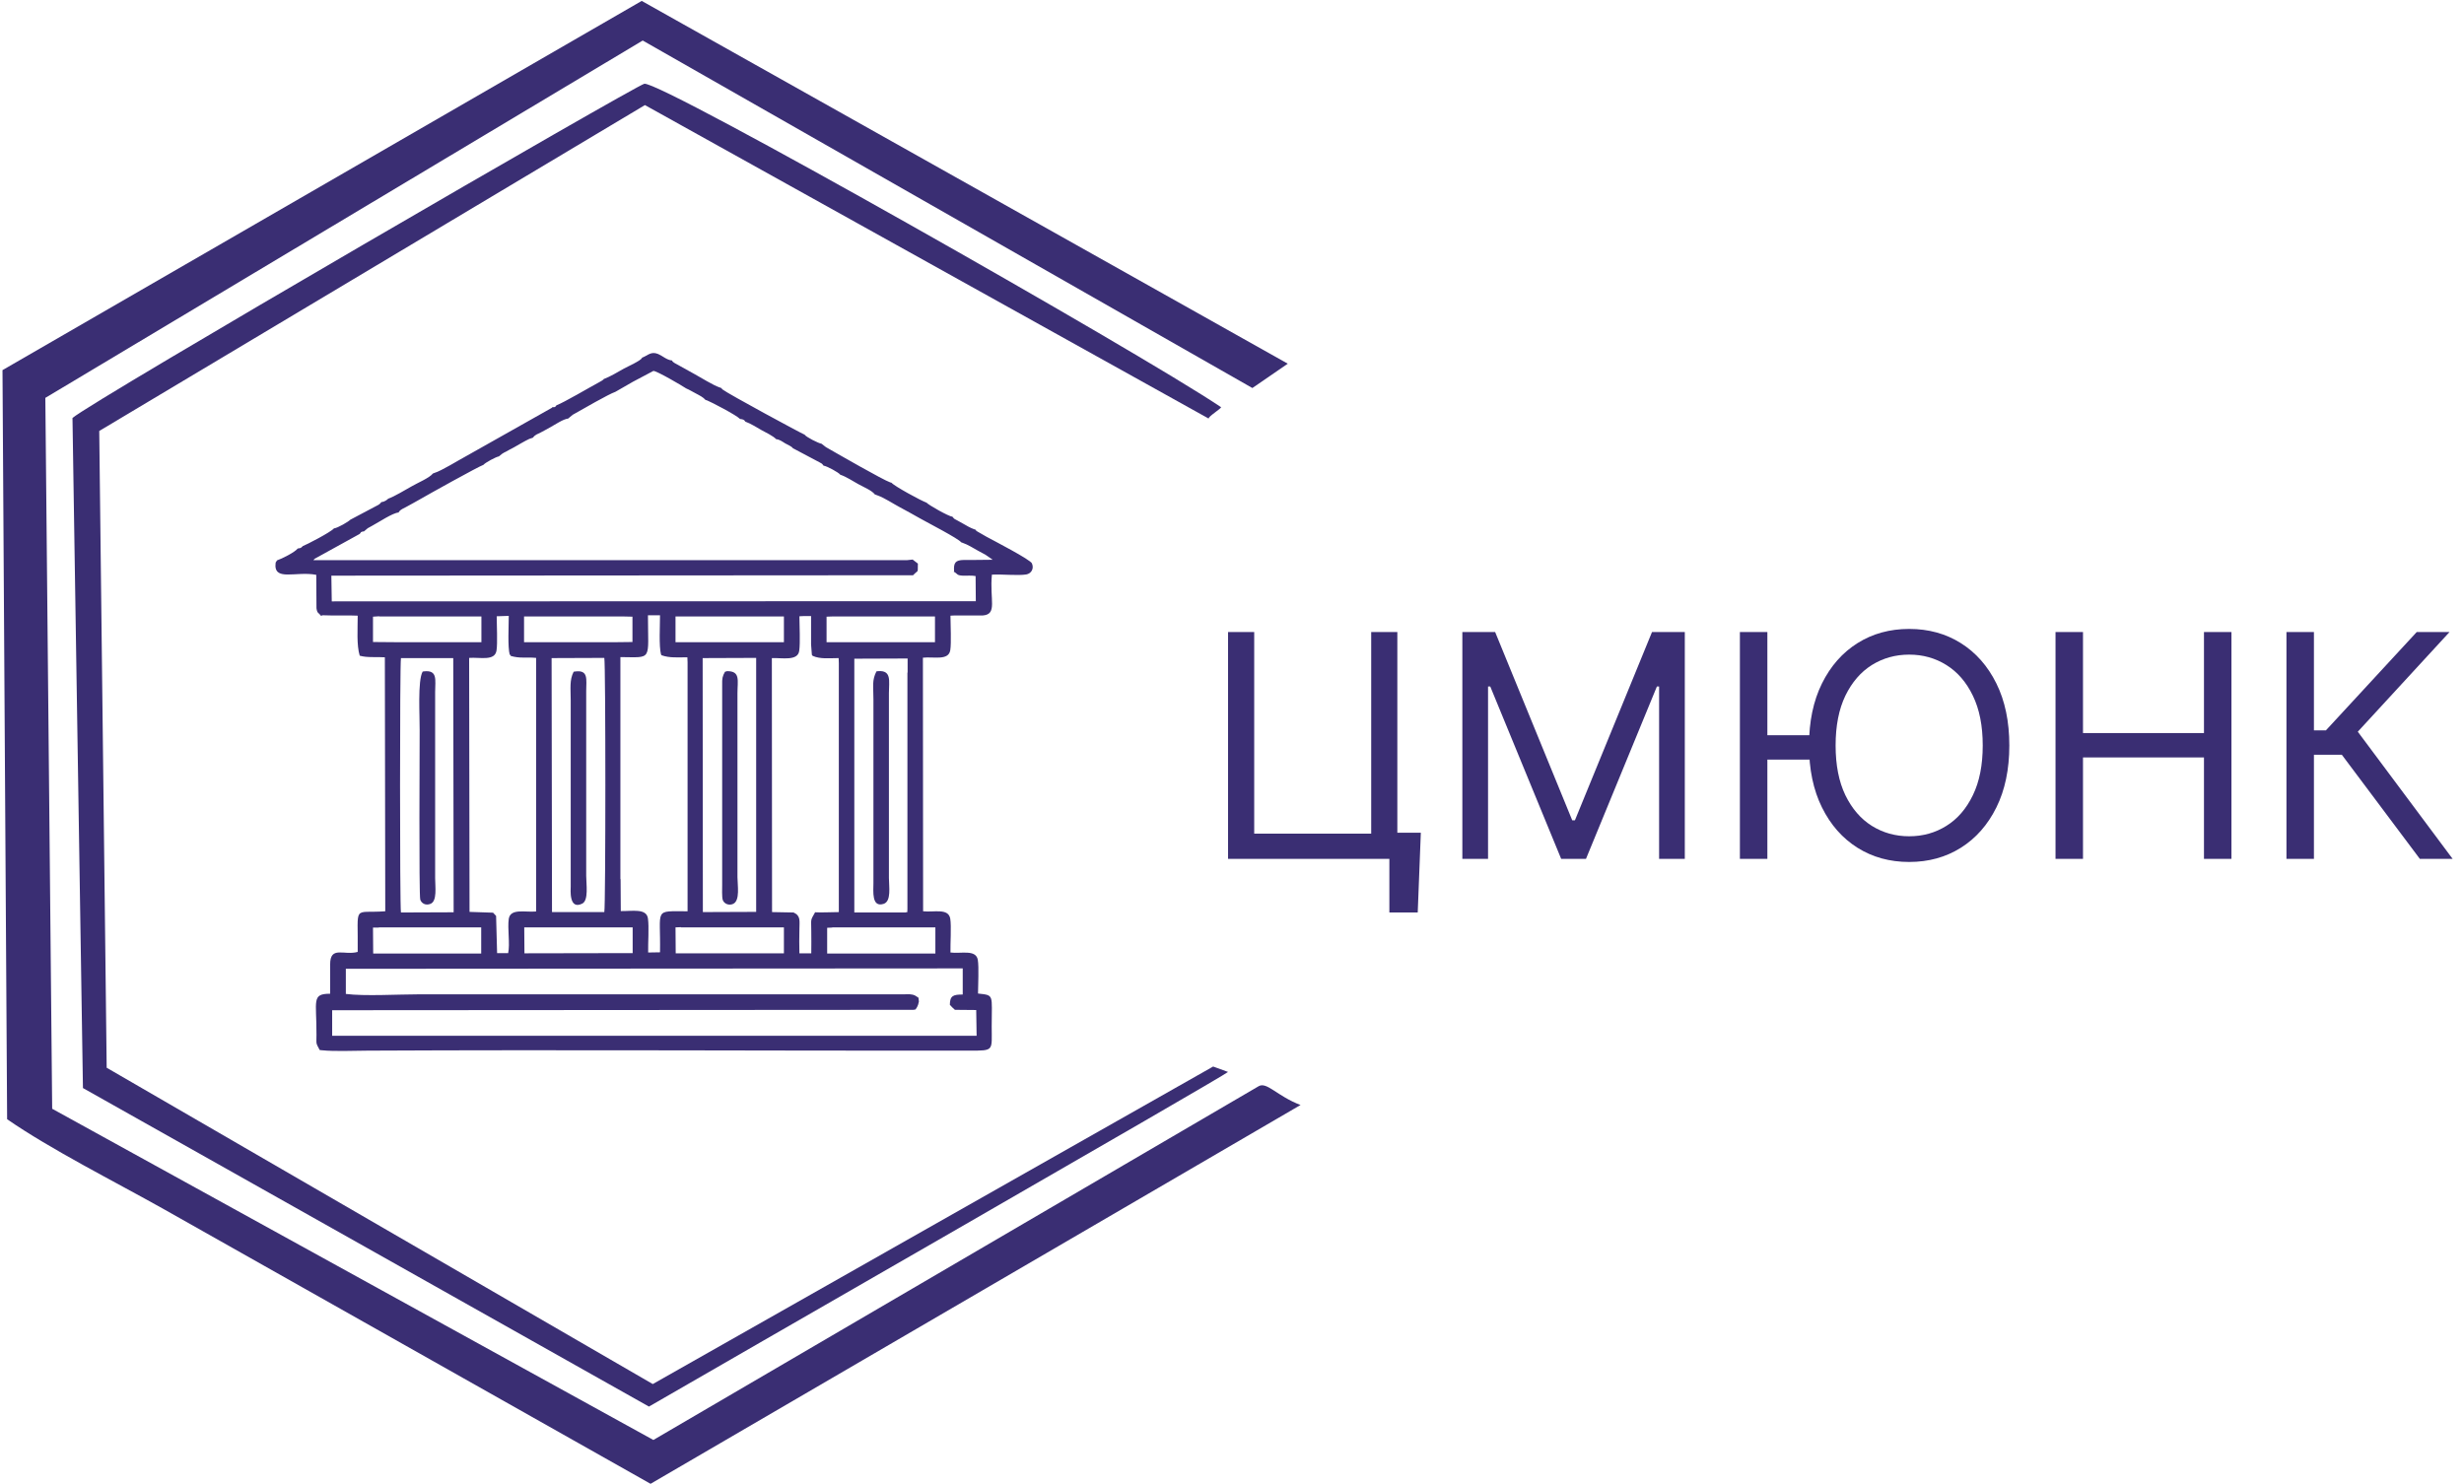
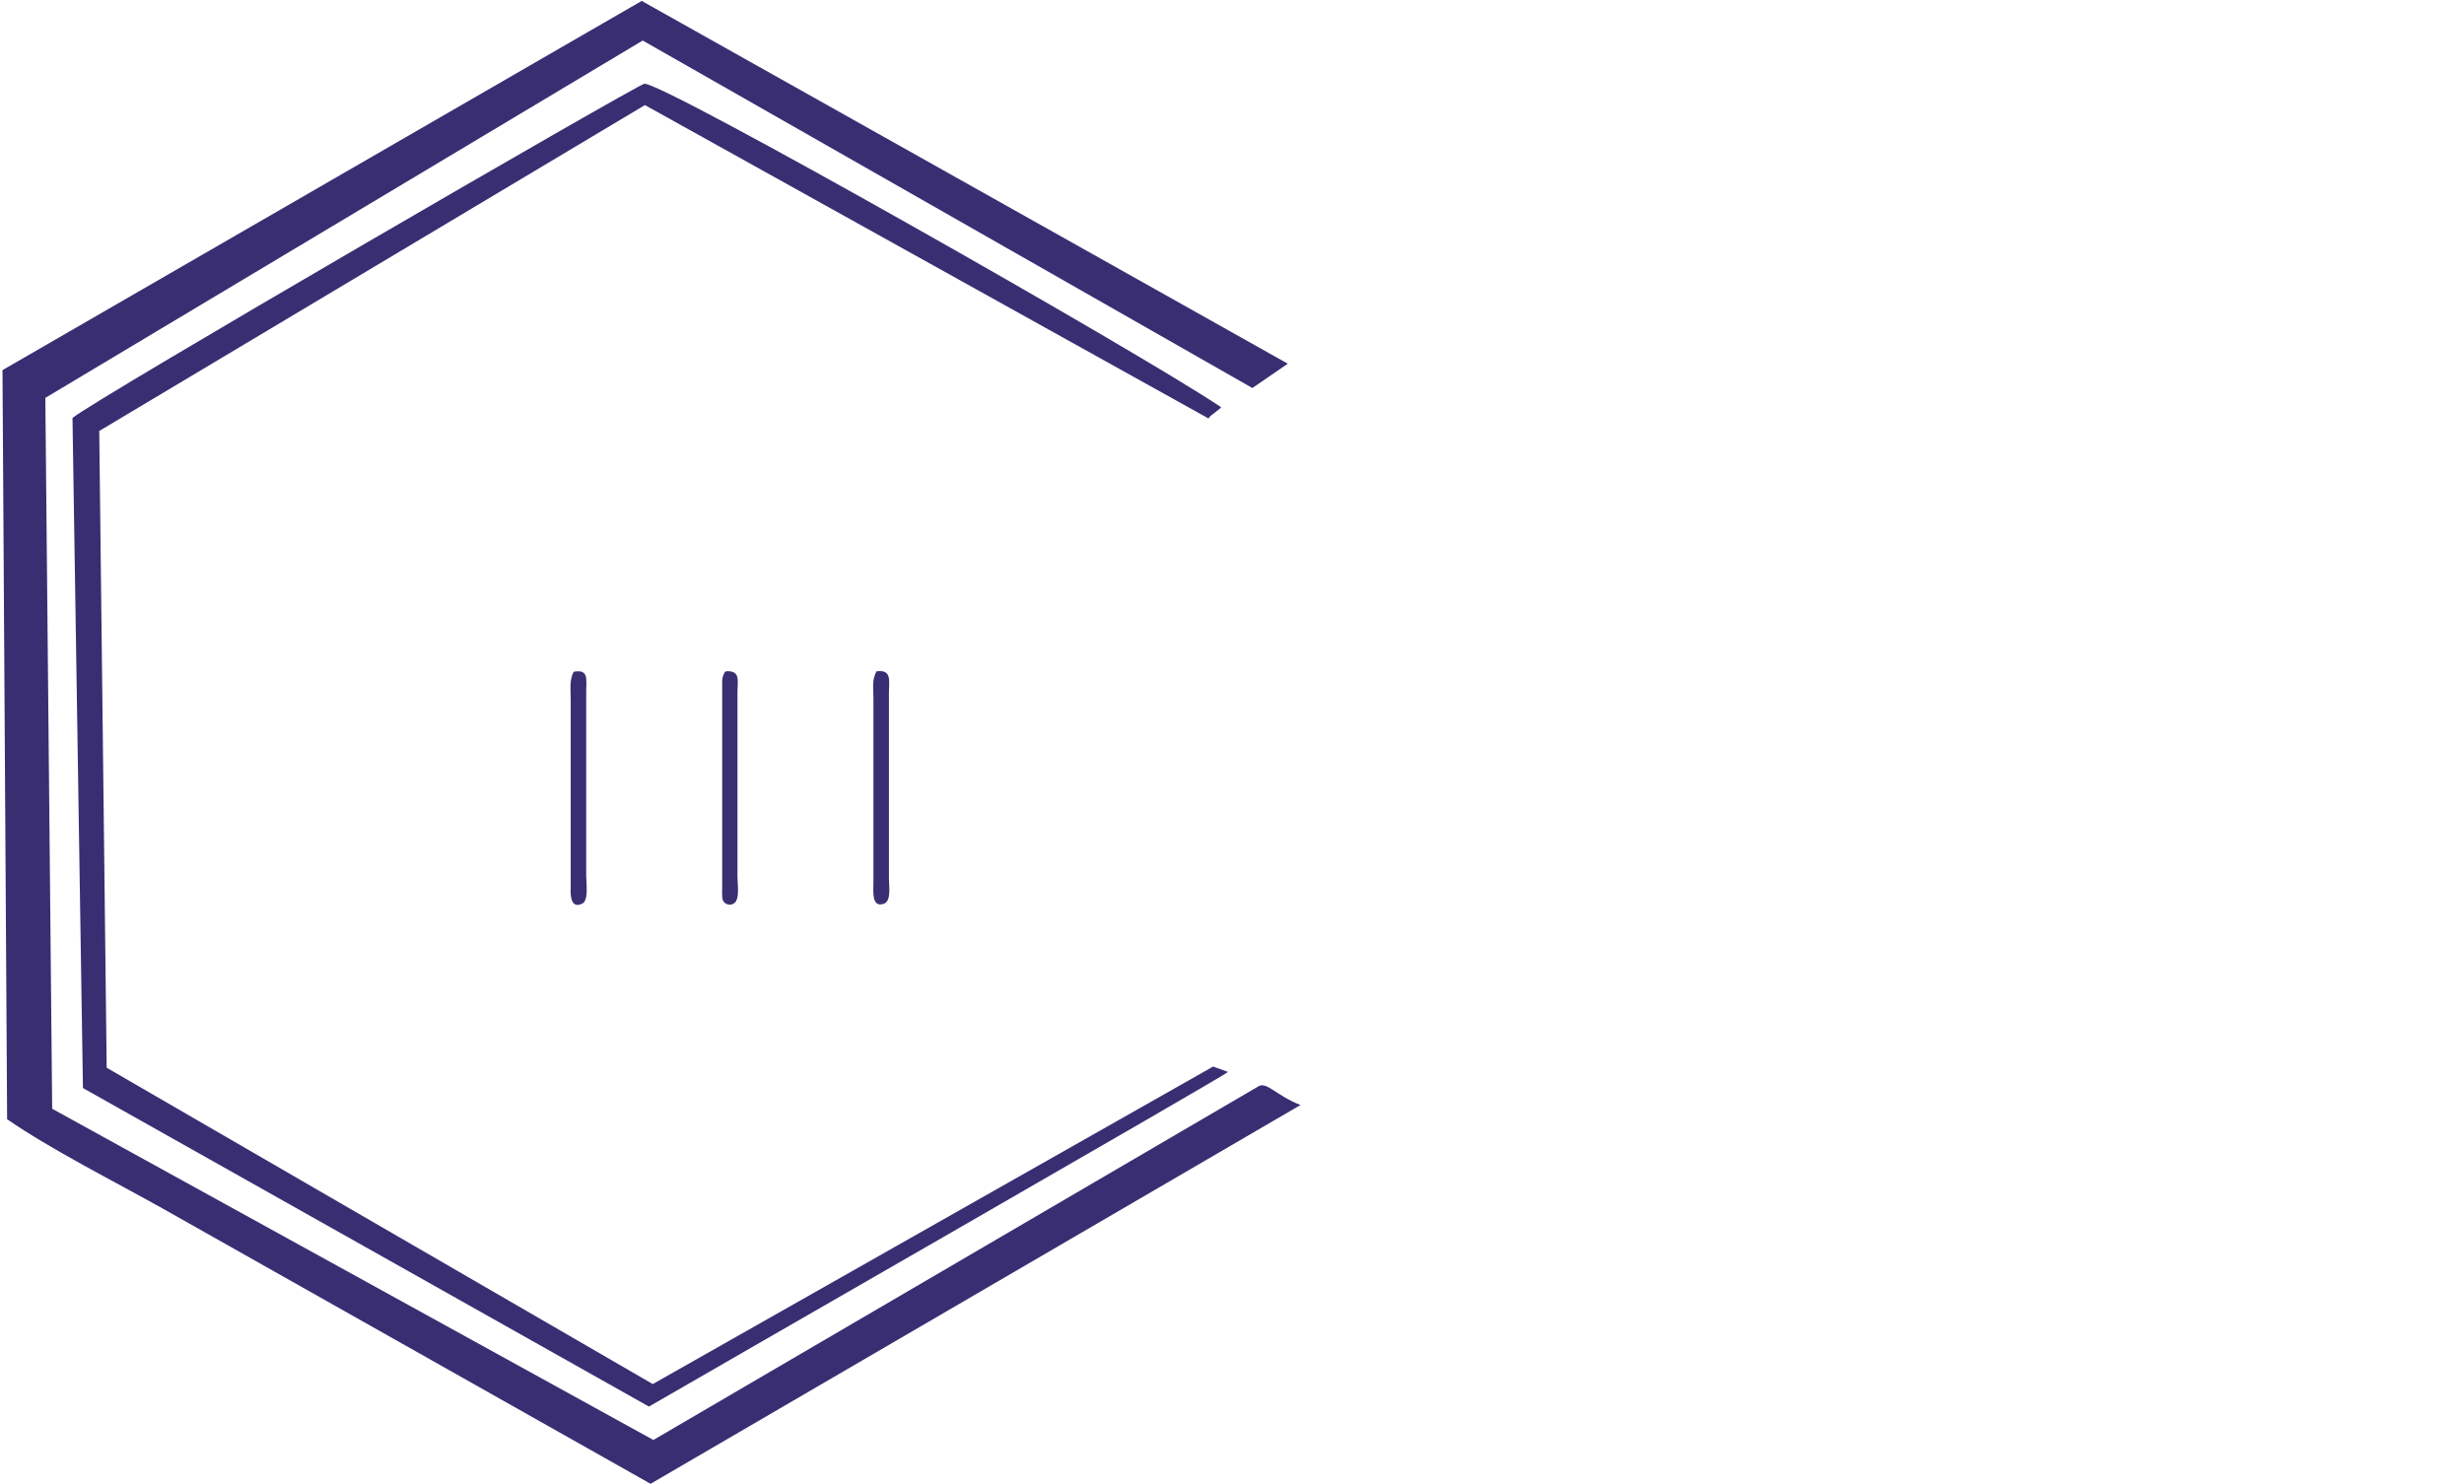
<svg xmlns="http://www.w3.org/2000/svg" width="463" height="279" viewBox="0 0 463 279" fill="none">
  <path fill-rule="evenodd" clip-rule="evenodd" d="M244.437 207.705C239.94 206.005 238.05 203.246 236.5 204.153L122.774 270.635L9.804 208.386L8.519 74.779L120.771 7.617L235.329 72.927L241.981 68.354L120.582 0.172L0.469 69.564L1.338 210.351C9.464 215.983 21.596 222.105 30.629 227.17L122.245 278.874L244.399 207.668L244.437 207.705Z" fill="#3A2E73" />
  <path fill-rule="evenodd" clip-rule="evenodd" d="M18.686 80.978L121.186 19.75L227.127 78.672C226.938 78.332 229.621 76.707 229.432 76.518C213.974 66.124 124.21 15.214 121.073 15.743C119.637 15.97 17.325 75.309 13.621 78.559L15.586 204.493L121.942 264.361C132.525 258.2 230.188 202.15 230.755 201.469L227.958 200.449L122.66 260.128L20.046 200.676L18.648 80.978H18.686Z" fill="#3A2E73" />
-   <path fill-rule="evenodd" clip-rule="evenodd" d="M180.903 183.176V184.953V186.918C179.165 186.918 178.484 187.107 178.484 188.846C178.749 189.11 178.636 189.035 178.938 189.337C179.089 189.488 179.354 189.677 179.429 189.791L183.436 189.828L183.511 194.666H62.415V189.866L171.643 189.791L172.059 189.715C172.097 189.677 172.135 189.526 172.135 189.564C172.135 189.564 172.513 189.148 172.664 188.241L172.588 187.523L172.021 187.145C171.303 186.767 170.699 186.88 169.754 186.88H78.667C74.888 186.88 68.5 187.258 64.985 186.805V182.08L180.903 182.005V183.139V183.176ZM156.336 174.295H158.188H159.927H161.665H163.48H165.218H166.995H168.771H170.547H172.324H175.763V179.208H155.429V174.37L156.412 174.332L156.336 174.295ZM127.952 174.295H129.766H131.543H133.281H135.02H136.872H138.61H140.387H142.163H143.902H145.716H147.303V175.995V179.17H126.969L126.932 174.295L127.952 174.257V174.295ZM99.568 174.295H101.382H103.083H104.935H106.636H108.488H110.226H111.965H113.779H115.517H118.881V179.132L98.547 179.17L98.51 174.295H99.568ZM71.184 174.295H72.96H74.699H76.55H78.289H80.028H81.842H83.58H85.319H87.171H90.421V179.208H70.125L70.088 174.332H71.184V174.295ZM103.65 123.687L113.552 123.649C113.817 124.556 113.817 170.515 113.552 171.422H103.725L103.65 123.649V123.687ZM75.341 123.687H85.168L85.243 171.46L75.341 171.498C75.114 170.553 75.114 124.745 75.341 123.725V123.687ZM170.51 126.37V128.26V129.923V131.775V133.476V135.29V137.066V138.843V140.619V142.395V144.172V145.948V147.725V149.539V151.239V153.091V154.792V156.606V158.345V160.159V161.936V163.712V165.488V167.265V169.041V170.817C170.472 171.989 170.51 171.158 170.245 171.498H160.532V123.8L170.547 123.762V126.446L170.51 126.37ZM150.969 115.787H152.406V117.564V119.34V121.117L152.557 123.082L152.708 123.271C154.182 123.913 155.807 123.687 157.584 123.687L157.621 124.632V126.408V131.737V135.025V147.913V151.202V152.94V158.383V161.633V171.422C156.147 171.422 154.409 171.536 153.162 171.46C152.217 173.123 152.443 172.632 152.443 174.937C152.443 176.336 152.481 177.734 152.443 179.17H150.214C150.176 177.696 150.176 176.184 150.214 174.748C150.214 173.085 150.516 172.14 149.117 171.498L145.073 171.422L145.036 123.687C146.925 123.611 149.911 124.291 150.176 122.326C150.402 120.776 150.214 117.564 150.214 115.825L151.045 115.787H150.969ZM132.072 123.687L142.088 123.649V171.384L132.072 171.422L132.034 123.687H132.072ZM116.576 165.299V163.41V161.784V154.679V153.054V149.539V147.762V145.91V144.247V142.169V140.543V138.654V136.877V135.025V133.249V129.734V128.071V126.295V123.498C122.699 123.536 121.754 124.291 121.754 115.636H124.021C124.021 117.564 123.795 121.419 124.21 123.006L124.324 123.158C125.836 123.687 127.31 123.536 129.162 123.536L129.199 124.48V126.295V131.586V134.912V147.8V151.088V156.417V159.706V171.271C122.736 171.271 124.173 170.628 124.021 178.981L121.791 179.019C121.754 177.167 121.98 174.295 121.754 172.632C121.489 170.666 118.806 171.271 116.651 171.233L116.614 165.148L116.576 165.299ZM93.218 172.14L92.651 171.536L88.229 171.384L88.154 123.649C90.232 123.498 92.954 124.291 93.294 122.288C93.521 120.89 93.332 117.45 93.332 115.825L95.599 115.75C95.599 117.639 95.373 121.608 95.788 123.082C96.204 123.12 95.902 123.044 95.939 123.271C97.754 123.8 98.736 123.46 100.74 123.649V171.309C98.699 171.498 95.902 170.666 95.599 172.707C95.335 174.521 95.864 177.432 95.486 179.132H93.407L93.218 172.102V172.14ZM156.412 115.863H158.037H159.889H161.59H163.442H165.18H166.995H168.733H170.547H172.286H174.1H175.688V117.488V119.302V120.701H173.987H172.362H170.434H168.771H166.881H165.218H163.328H161.665H159.851H155.316V115.901L156.412 115.863ZM129.691 115.863H131.505H133.243H135.058H136.796H138.61H140.349H142.163H143.902H145.754H147.077H147.303V117.526V119.189V120.701H145.64H143.977H142.088H140.462H138.535H136.872H134.982H133.319H131.769H126.932V115.863H129.728H129.691ZM101.382 115.863H103.121H104.859H106.673H108.412H110.226H111.965H113.779H115.517H117.18L118.843 115.901V120.663L115.517 120.701H113.703H111.965H110.151H108.488H106.56H104.935H103.158H98.472V115.863H101.382ZM71.259 115.863H72.922H74.774H76.475H78.327H80.028H81.88H83.618H85.432H87.171H88.985H90.459V117.45V119.302V120.701H88.91H87.284H85.395H83.694H81.804H80.103H78.251H76.55H74.812L70.088 120.663V115.901L71.259 115.825V115.863ZM67.744 100.178C67.744 100.178 67.706 100.065 67.971 99.951C68.122 99.876 68.198 99.913 68.387 99.876L69.105 99.271C69.369 99.12 69.596 99.006 69.861 98.855C71.259 98.099 73.791 96.398 74.888 96.323C75.19 95.718 76.021 95.491 76.626 95.114C77.344 94.736 77.911 94.395 78.667 93.98C80.368 92.997 89.779 87.743 90.837 87.365C91.177 86.95 93.218 85.854 93.747 85.778L94.352 85.287C94.579 85.135 94.843 84.984 95.108 84.871C95.675 84.531 96.015 84.38 96.506 84.115C97.527 83.548 98.434 82.981 99.454 82.49L100.135 82.263C100.588 81.658 100.966 81.621 101.609 81.28C102.214 80.978 102.705 80.676 103.272 80.373C104.254 79.844 105.842 78.748 106.749 78.672L107.618 77.954C109.432 76.934 114.384 74.061 115.631 73.646L118.919 71.756L122.774 69.715C123.379 69.677 128.217 72.512 128.935 73.003C129.577 73.268 130.22 73.684 130.825 73.986C131.467 74.326 132.147 74.666 132.563 75.158L132.903 75.271C133.508 75.498 138.346 77.992 139.064 78.748C139.517 78.786 139.858 78.862 140.047 79.24C141.18 79.655 141.974 80.222 143.07 80.827C143.713 81.167 145.376 81.999 145.829 82.528C146.472 82.603 146.925 82.943 147.53 83.321C147.946 83.548 148.815 83.926 148.966 84.228L154.031 86.912C154.56 87.252 154.333 86.987 154.749 87.517C155.391 87.592 157.659 88.84 157.886 89.217C159.02 89.595 160.191 90.389 161.288 90.994C162.232 91.523 163.82 92.165 164.387 92.921L164.991 93.148C166.163 93.564 167.826 94.66 168.96 95.265C170.396 96.021 171.568 96.701 172.928 97.457C174.138 98.137 180.185 101.274 180.601 101.917L180.903 102.03C181.81 102.332 182.906 103.013 183.776 103.504C184.305 103.806 184.721 104.033 185.174 104.26L186.535 105.205L182.869 105.243H181.092C179.543 105.28 179.165 105.734 179.278 107.359L179.202 107.435C180.034 107.888 179.694 108.115 180.865 108.191C181.735 108.228 182.453 108.115 183.322 108.266L183.36 112.991L62.34 113.028L62.264 108.191L171.568 108.115C172.702 106.943 172.399 107.85 172.475 105.923L171.492 105.167L170.434 105.28H168.733H166.881H165.18H163.366H161.628H159.814H158.037H156.261H154.484H152.708H150.932H149.155H147.379H145.602H143.864H142.012H140.311H138.459H136.758H134.906H133.206H131.391H129.691H127.839H126.1H124.324H122.547H120.771H118.995H117.218H115.48H113.628H111.927H110.113H108.412H106.56H104.859H103.007H101.306H99.454H97.716H95.939H94.163H92.387H90.61H88.834H87.058H85.281H83.505H81.691H79.952H78.138H76.437H74.585H72.884H71.032H69.256H67.48H65.703H63.927H58.9C58.938 105.205 59.014 105.091 59.014 105.129C59.051 105.167 59.089 105.054 59.127 105.016L67.555 100.367L67.744 100.178ZM120.62 67.296C120.393 67.787 117.974 68.884 117.256 69.261C116.198 69.866 114.61 70.811 113.477 71.227L113.514 71.151C113.212 71.491 113.703 71.114 113.061 71.567C112.834 71.718 112.758 71.756 112.532 71.869C110.566 72.928 106.031 75.611 104.557 76.178C104.292 76.594 104.217 76.518 103.839 76.518C103.801 76.556 103.725 76.556 103.725 76.632L87.436 85.816C86.226 86.458 82.938 88.499 81.653 88.877L81.35 88.991C80.708 89.822 78.44 90.767 77.344 91.409C76.324 91.977 73.943 93.413 72.96 93.715C72.809 93.866 72.317 94.32 71.675 94.358C71.221 94.924 71.07 94.887 70.314 95.302L65.817 97.684C65.514 98.024 63.473 99.233 62.755 99.309C62.151 100.027 57.464 102.446 56.897 102.635C56.519 103.088 56.33 103.013 55.952 103.088C55.385 103.806 52.966 105.016 52.059 105.318L51.795 105.734C51.303 109.4 55.574 107.284 59.429 108.039L59.467 114.313C59.618 115.334 59.807 115.069 60.336 115.75L60.601 115.636L62.302 115.674H64.192H65.855L67.215 115.712C67.215 118.282 66.988 121.23 67.593 123.233C69.029 123.649 70.692 123.422 72.317 123.536L72.393 171.271C66.157 171.725 67.329 169.759 67.215 178.906C64.645 179.624 62.037 177.696 62.037 181.249V183.063V186.767C58.484 186.767 59.505 188.09 59.467 194.477C59.467 196.367 59.316 195.913 60.072 197.35L60.45 197.388C62.944 197.652 66.459 197.463 69.067 197.463C106.636 197.274 144.544 197.501 182.151 197.463C186.875 197.463 186.346 197.539 186.346 192.89C186.346 186.88 186.875 187.069 183.776 186.729C183.776 185.217 183.965 181.74 183.738 180.417C183.398 178.376 180.563 179.284 178.598 179.019C178.56 177.394 178.787 174.068 178.56 172.669C178.22 170.628 175.499 171.498 173.458 171.271L173.42 123.611C175.461 123.384 178.22 124.216 178.56 122.213C178.787 120.852 178.598 117.337 178.598 115.712L179.354 115.674H181.206H182.906H184.683C187.48 115.447 185.93 112.726 186.384 108.002C188.16 107.888 191.335 108.228 192.847 107.964C193.716 107.813 194.358 106.943 193.905 105.885C193.602 105.167 186.799 101.652 185.401 100.896L183.625 99.876C183.36 99.687 183.436 99.762 183.284 99.535L183.02 99.46C182.302 99.195 181.584 98.78 180.941 98.402C180.601 98.213 180.336 98.061 179.921 97.835C179.354 97.532 179.354 97.608 178.976 97.117C178.22 97.041 174.44 94.887 174.1 94.471C173.117 94.131 167.977 91.334 167.524 90.729L167.259 90.654C165.861 90.162 157.773 85.513 155.202 84.04L154.371 83.397C153.804 83.321 151.423 82.112 151.196 81.696C150.516 81.432 136.834 74.024 135.814 73.23C135.776 73.192 135.738 73.154 135.7 73.117L135.473 72.89L135.209 72.814C133.924 72.361 131.845 71.038 130.598 70.358L126.78 68.241C126.743 68.203 126.705 68.203 126.667 68.165C126.629 68.128 126.591 68.09 126.554 68.09C126.214 67.787 126.478 68.09 126.289 67.75C125.306 67.674 124.551 66.918 123.681 66.54C122.321 65.973 121.754 66.805 120.658 67.221L120.62 67.296Z" fill="#3A2E73" />
-   <path fill-rule="evenodd" clip-rule="evenodd" d="M79.422 126.219C78.44 127.882 78.893 134.836 78.855 137.217C78.855 139.712 78.704 168.247 78.969 169.079C79.196 169.759 79.951 170.25 80.896 169.872C82.181 169.343 81.766 166.66 81.766 165.035V130.074C81.766 127.806 82.295 125.879 79.649 126.181L79.422 126.219Z" fill="#3A2E73" />
  <path fill-rule="evenodd" clip-rule="evenodd" d="M136.23 126.257C135.776 127.05 135.663 127.504 135.7 128.713V166.244C135.7 166.925 135.625 168.587 135.814 169.154C136.078 169.873 136.986 170.25 137.779 169.873C139.102 169.23 138.573 166.32 138.573 164.846V130.301C138.573 127.92 139.178 126.106 136.608 126.143L136.23 126.257Z" fill="#3A2E73" />
  <path fill-rule="evenodd" clip-rule="evenodd" d="M107.808 126.219C106.977 127.806 107.241 129.432 107.241 131.661V166.622C107.241 167.151 106.863 171.082 109.396 169.835C110.643 169.23 110.151 166.169 110.151 164.619V135.63C110.151 133.702 110.151 131.775 110.151 129.885C110.151 127.693 110.643 125.803 107.959 126.219L107.77 126.257L107.808 126.219Z" fill="#3A2E73" />
  <path fill-rule="evenodd" clip-rule="evenodd" d="M164.69 126.181C163.821 127.882 164.123 128.902 164.123 131.435C164.123 133.362 164.123 135.29 164.123 137.179V165.979C164.123 167.491 163.745 170.628 166.051 169.872C167.525 169.381 167.033 166.584 167.033 164.997V147.535C167.033 143.68 167.033 139.863 167.033 136.008C167.033 134.08 167.033 132.153 167.033 130.263C167.033 128.033 167.6 125.916 164.955 126.143L164.69 126.181Z" fill="#3A2E73" />
-   <path d="M266.982 156.508L266.399 171.496H261.07V161.42H258.073V156.508H266.982ZM230.76 161.42V118.787H235.673V156.674H257.656V118.787H262.569V161.42H230.76ZM274.784 118.787H280.946L295.434 154.176H295.934L310.423 118.787H316.585V161.42H311.755V129.029H311.339L298.016 161.42H293.353L280.03 129.029H279.613V161.42H274.784V118.787ZM332.099 118.787V161.42H326.936V118.787H332.099ZM341.404 138.188V142.768H328.352V138.188H341.404ZM377.564 140.104C377.564 144.6 376.752 148.486 375.128 151.761C373.504 155.036 371.277 157.562 368.446 159.339C365.614 161.115 362.381 162.003 358.745 162.003C355.109 162.003 351.875 161.115 349.044 159.339C346.213 157.562 343.985 155.036 342.362 151.761C340.738 148.486 339.926 144.6 339.926 140.104C339.926 135.607 340.738 131.721 342.362 128.446C343.985 125.171 346.213 122.645 349.044 120.868C351.875 119.092 355.109 118.204 358.745 118.204C362.381 118.204 365.614 119.092 368.446 120.868C371.277 122.645 373.504 125.171 375.128 128.446C376.752 131.721 377.564 135.607 377.564 140.104ZM372.567 140.104C372.567 136.412 371.95 133.296 370.715 130.757C369.493 128.217 367.835 126.295 365.739 124.99C363.658 123.686 361.326 123.033 358.745 123.033C356.163 123.033 353.825 123.686 351.729 124.99C349.648 126.295 347.989 128.217 346.754 130.757C345.533 133.296 344.922 136.412 344.922 140.104C344.922 143.795 345.533 146.911 346.754 149.45C347.989 151.99 349.648 153.912 351.729 155.217C353.825 156.521 356.163 157.174 358.745 157.174C361.326 157.174 363.658 156.521 365.739 155.217C367.835 153.912 369.493 151.99 370.715 149.45C371.95 146.911 372.567 143.795 372.567 140.104ZM386.244 161.42V118.787H391.407V137.772H414.139V118.787H419.302V161.42H414.139V142.352H391.407V161.42H386.244ZM454.702 161.42L440.046 141.852H434.801V161.42H429.638V118.787H434.801V137.272H437.049L454.119 118.787H460.281L443.044 137.522L460.864 161.42H454.702Z" fill="#3A2E73" />
</svg>